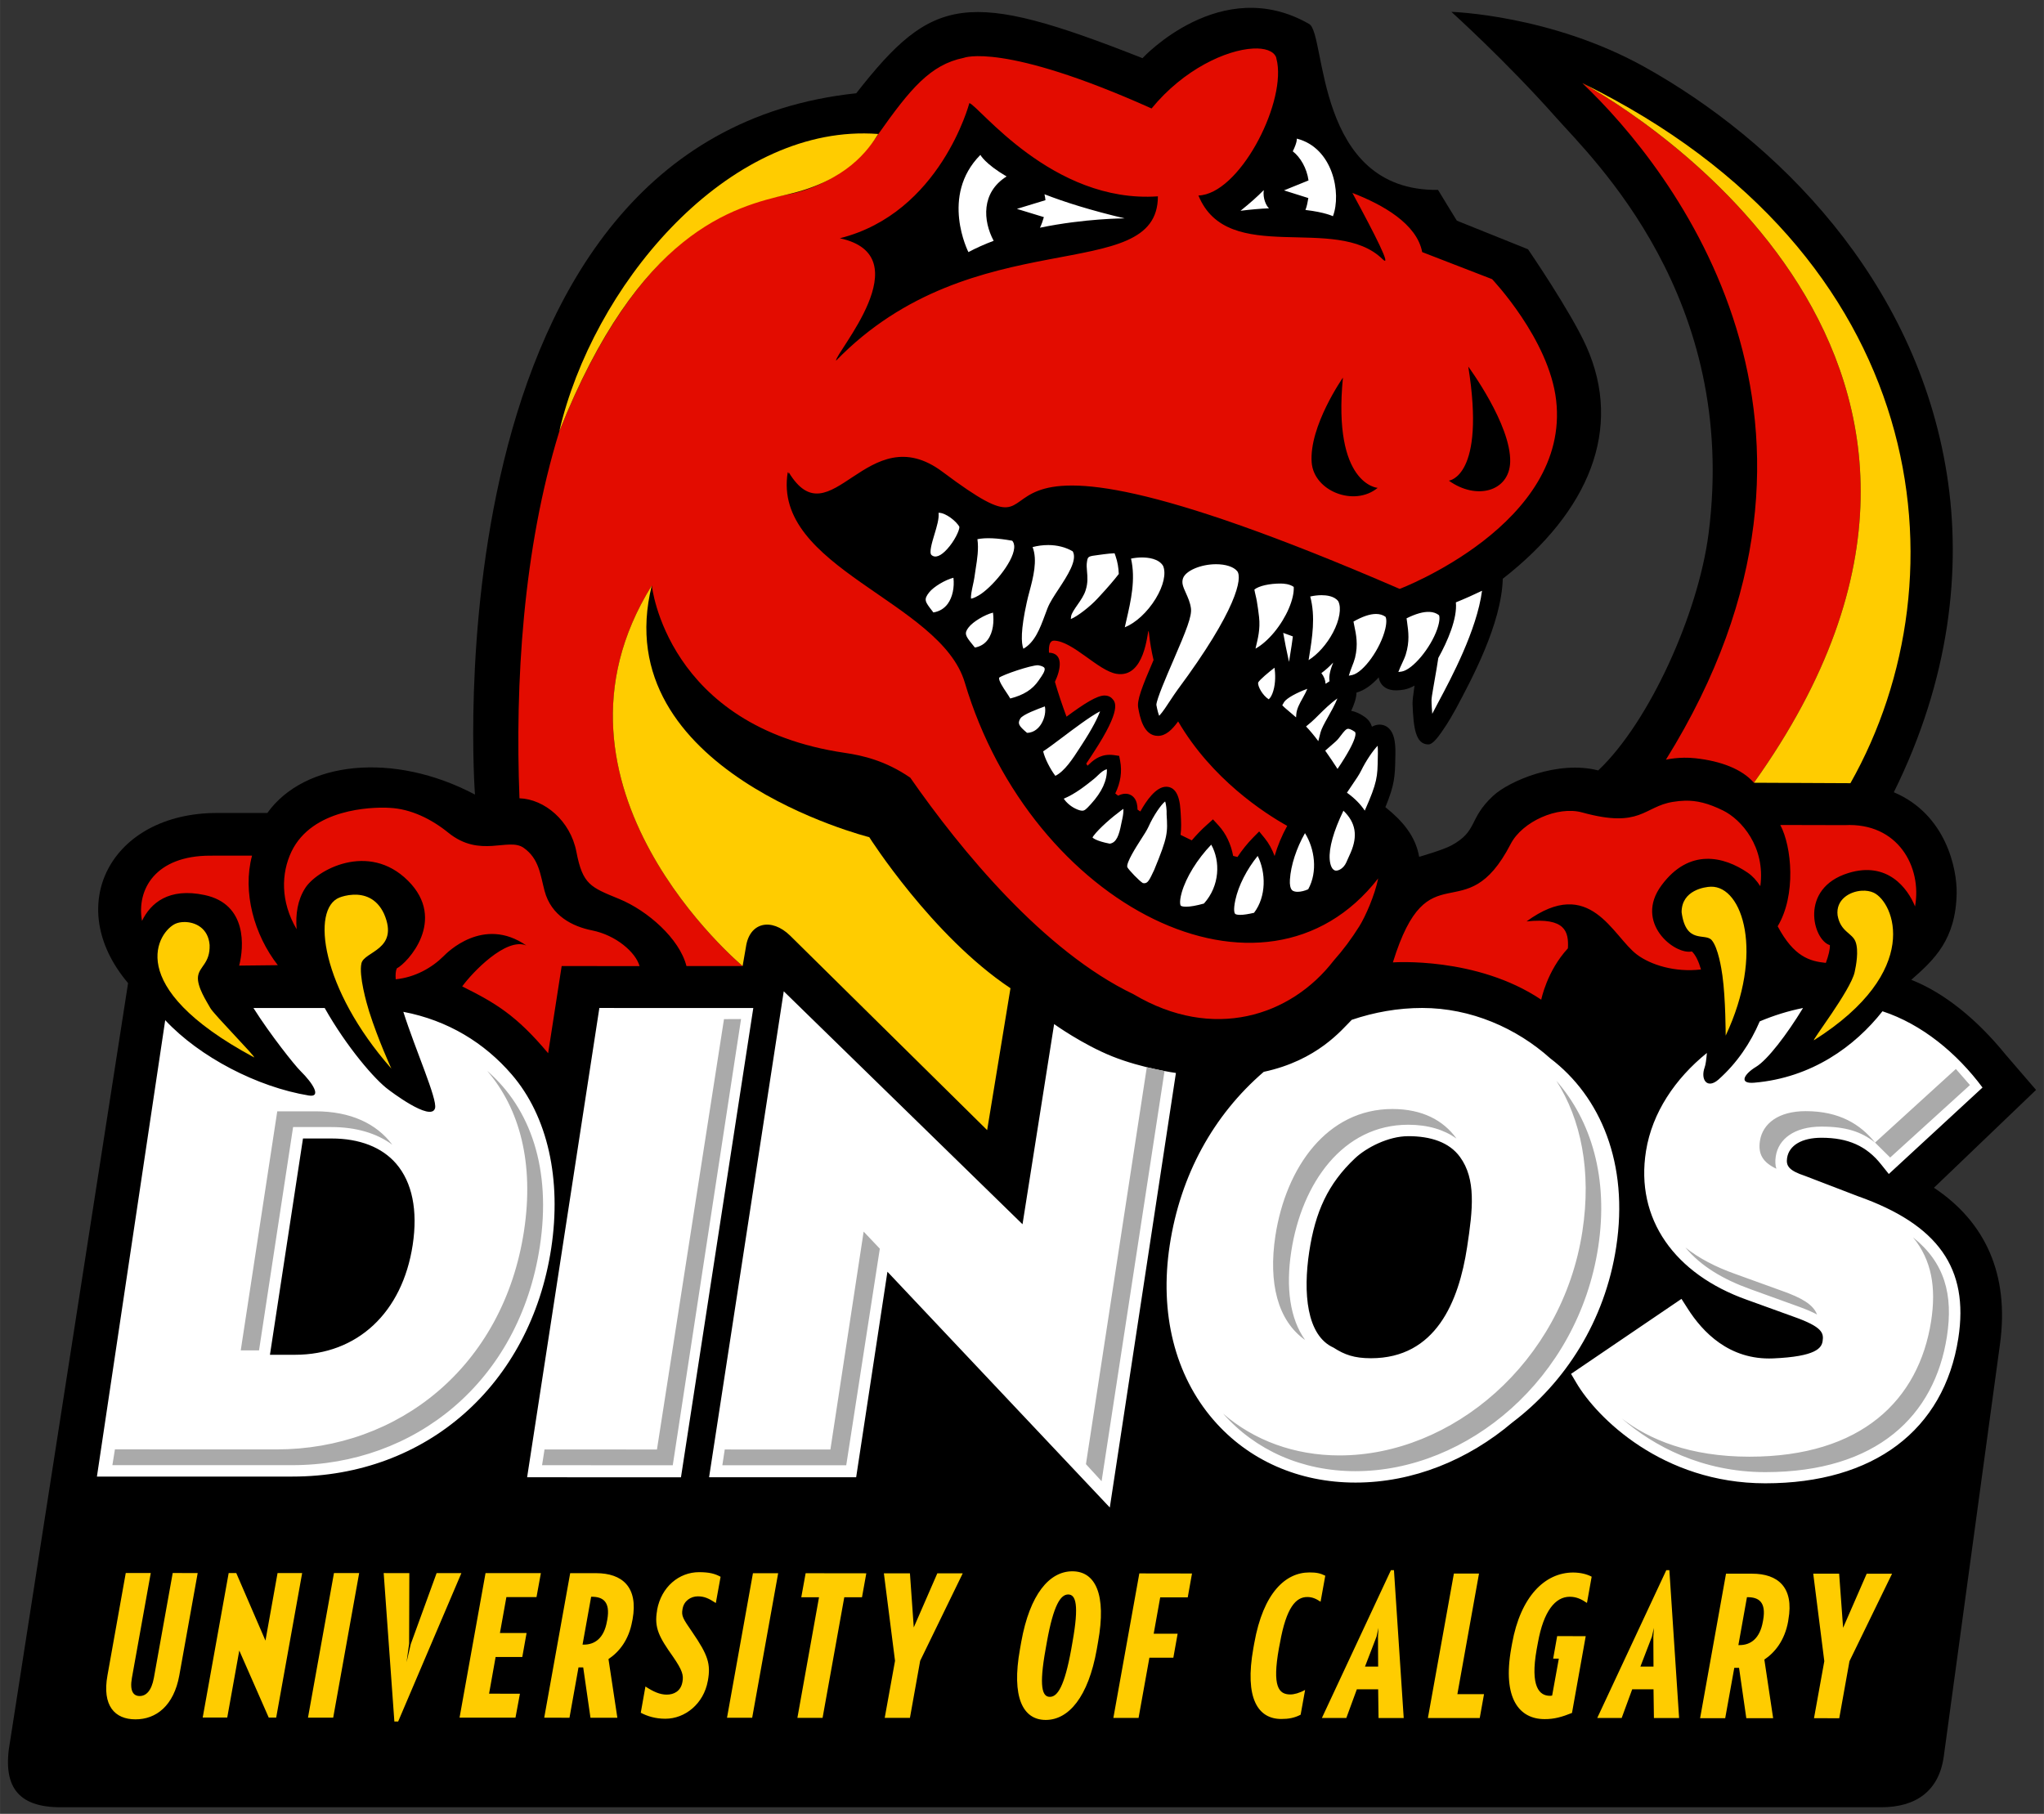
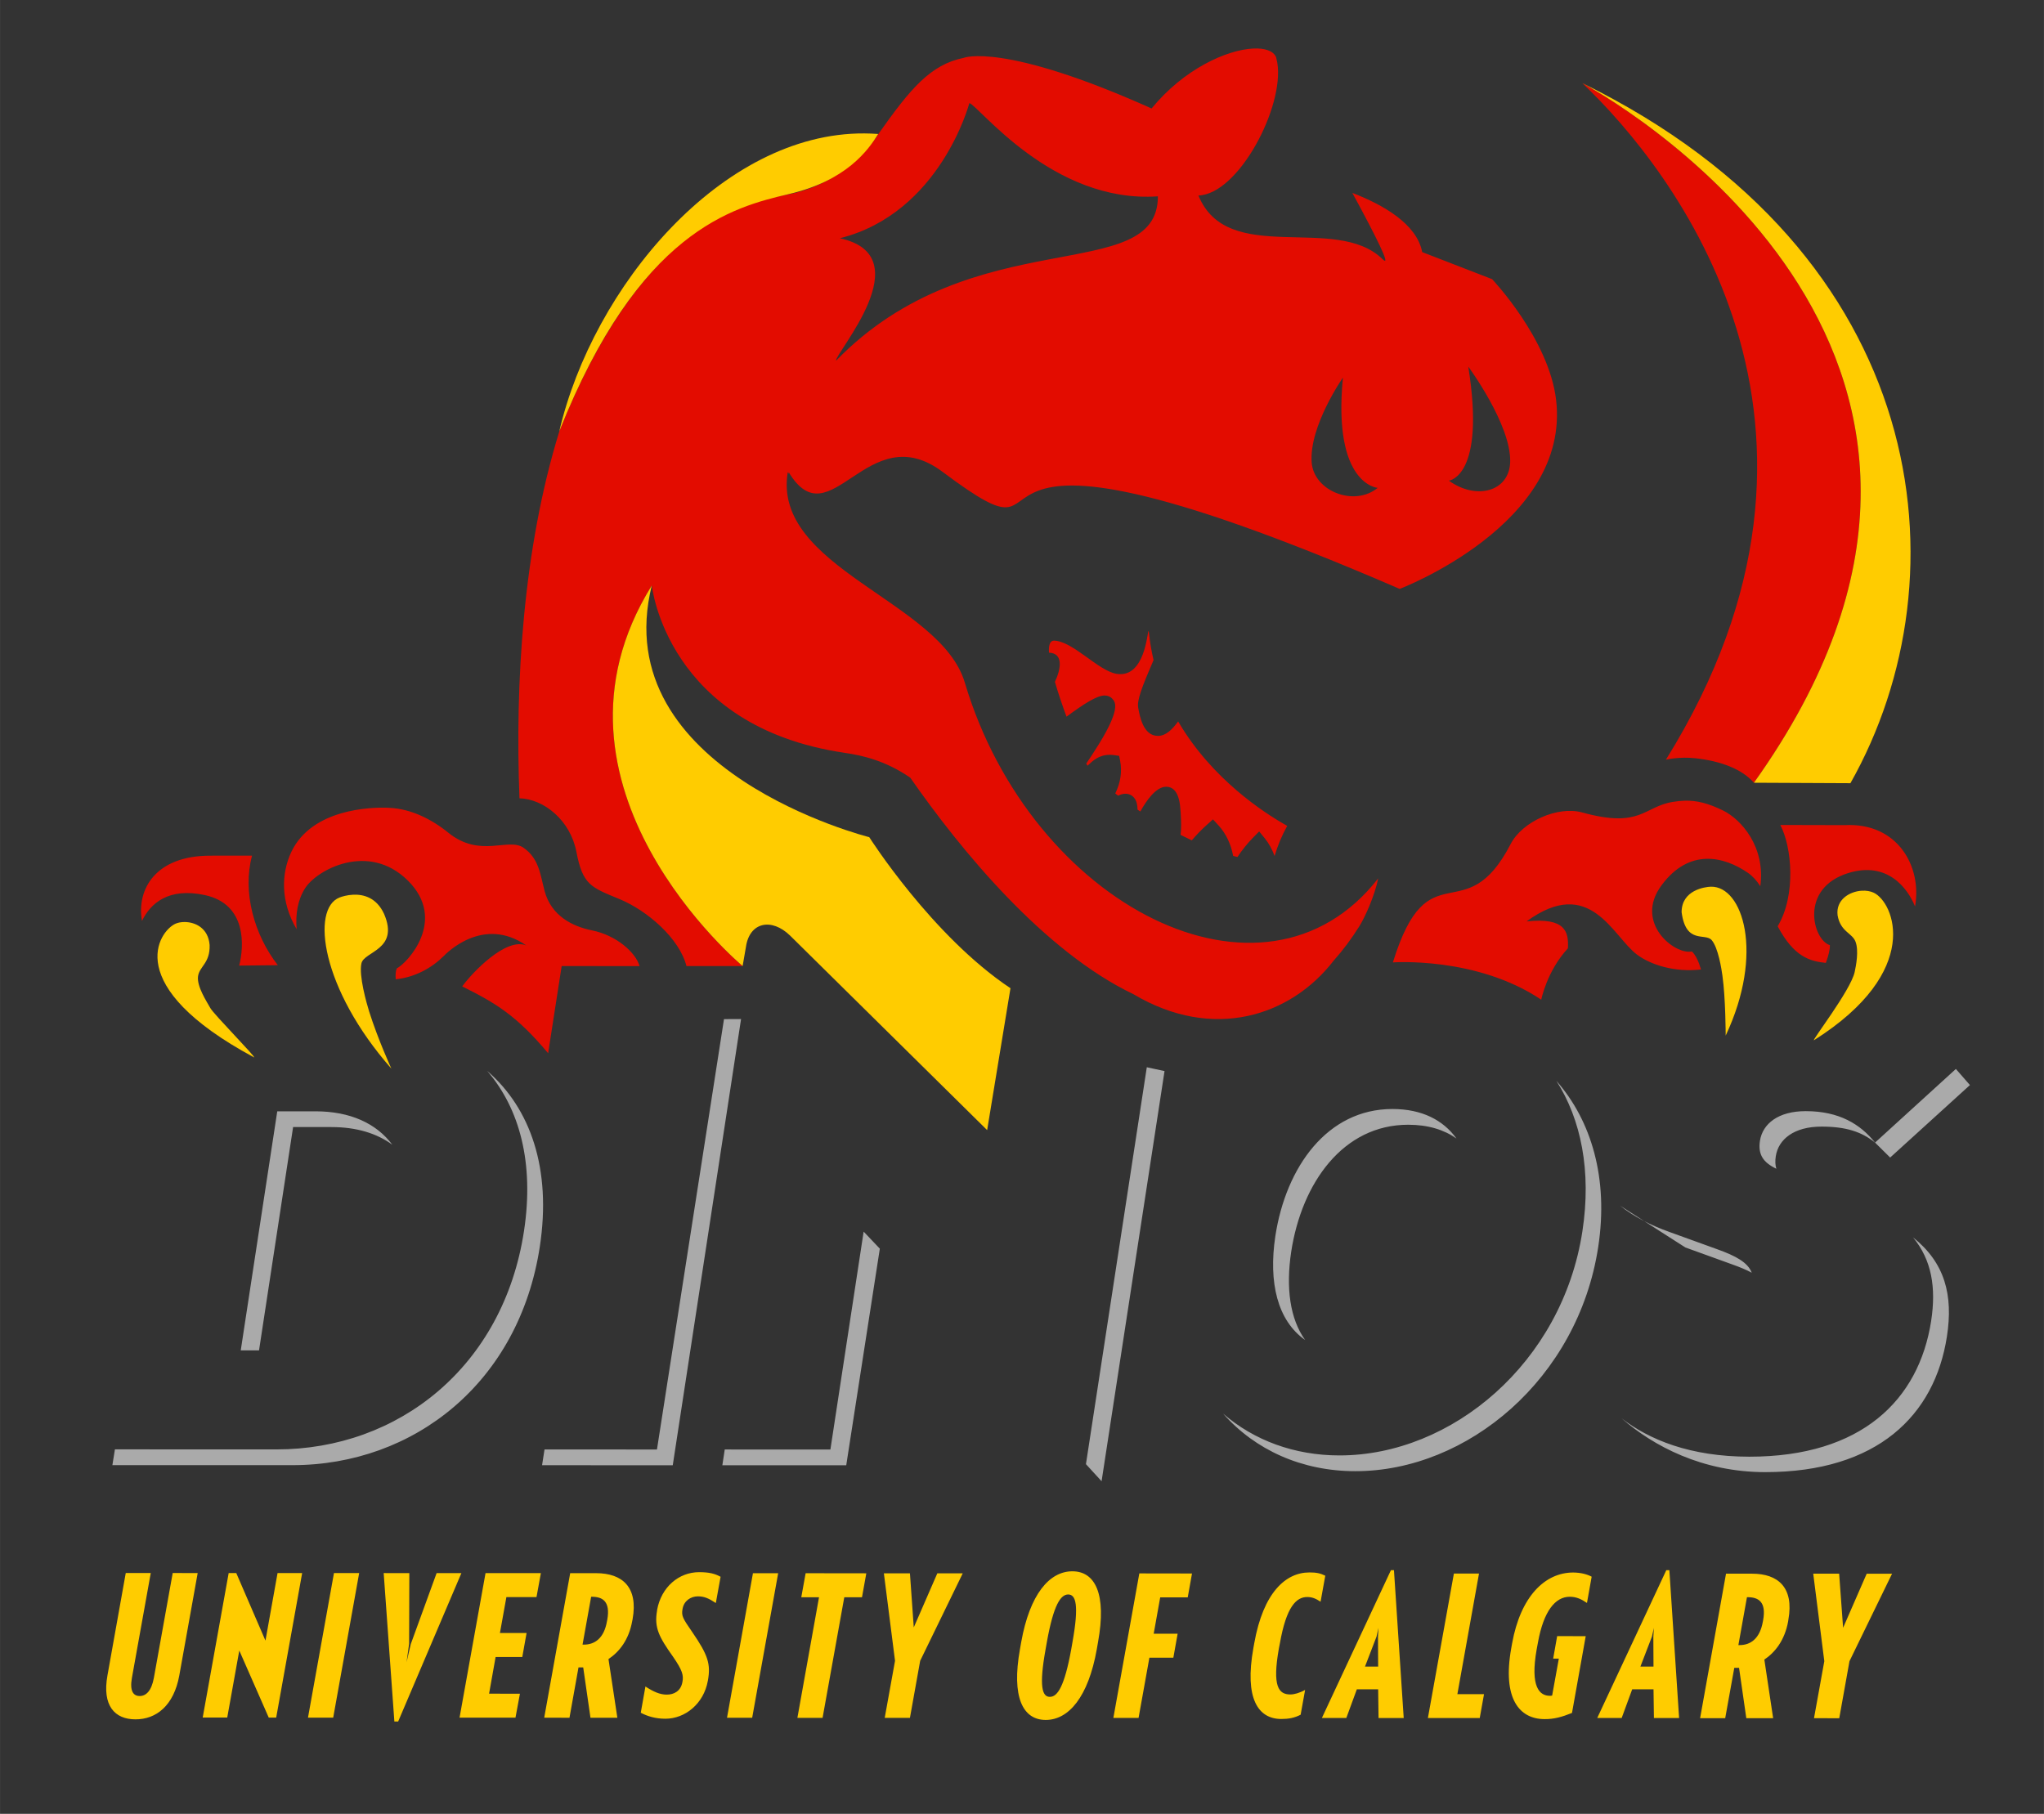
<svg xmlns="http://www.w3.org/2000/svg" height="221.88" viewBox="0 0 250 221.885" width="250">
  <rect x="0" y="0" width="250" height="221.885" fill="#333333" stroke="none" />
  <g transform="matrix(1.25 0 0 -1.25 -242.2 627.23)">
    <g transform="matrix(1.015 0 0 1.015 -4.338 -6.099)">
-       <path d="m381.61 385.86 9.84 9.431-2.946 3.419c-2.666 3.282-5.812 5.902-9.057 7.187l-0.026 0.01c2.235 1.957 4.295 3.886 4.375 8.35 0.041 2.352-1.025 7.608-6.057 9.734 5.391 10.903 6.557 21.494 5.117 30.648-2.977 18.896-16.507 32.23-29.109 39.262-9.056 5.055-18.662 5.333-18.662 5.333s5.245-4.718 10.112-10.207c3.511-3.961 17.62-17.358 14.681-40.113-0.991-7.677-5.692-18.149-10.638-22.819-3.893 1.007-8.602-1.024-10.136-2.455-2.409-2.243-1.425-3.367-4.019-4.777-0.788-0.432-3.105-1.097-3.105-1.097-0.352 2.027-1.638 3.494-3.257 4.787 0.881 2.134 0.928 2.946 0.958 4.749l0.008 0.391c0.021 1.238-0.165 1.986-0.598 2.429-0.249 0.254-0.578 0.391-0.928 0.391-0.247 0-0.493-0.074-0.734-0.201-0.115 0.367-0.339 0.693-0.712 0.953-0.452 0.314-0.876 0.504-1.29 0.576 0.285 0.604 0.493 1.208 0.513 1.762 0.766 0.205 1.498 0.753 2.142 1.469 0.028-0.197 0.093-0.39 0.21-0.573 0.198-0.313 0.612-0.684 1.467-0.684 0.229 0 0.48 0.026 0.761 0.074 0.339 0.062 0.68 0.2 1.014 0.386-0.138-0.915-0.203-1.482-0.192-1.792 0.09-2.199 0.264-3.881 1.526-3.881 0.472 0 1.076 0.873 1.752 1.905 0.16 0.246 0.572 0.925 0.91 1.549 1.497 2.804 4.387 8.155 4.511 12.521 8.297 6.472 11.633 14.445 8.045 22.428-1.515 3.365-5.612 9.337-5.612 9.337l-6.86 2.759c-0.018 0.005-1.814 2.967-1.814 2.967-11.92-0.147-10.764 15.041-12.421 15.994-8.505 4.898-16.073-3.292-16.073-3.292-16.913 6.676-20.207 6.062-27.594-3.385-41.574-4.407-36.756-67.616-36.756-67.616-7.875 4.161-16.443 3.213-20.016-1.775h-4.846c-10.207 0-14.936-8.903-8.579-16.405l-11.37-73.069c-0.809-4.359 0.711-6.393 4.875-6.393h175.5c3.308 0 5.573 1.528 6.036 4.914l5.419 39.756c0.914 6.727-1.423 11.772-6.368 15.062" />
-       <path d="m158.03 18.461s0.079 0.395-0.484 1.529c0.921 0.708 1.696 2.044 1.897 3.51l-2.957 1.199 2.934 0.924c-0.082 0.475-0.155 0.94-0.348 1.435 2.366 0.276 3.312 0.754 3.312 0.754 1.054-2.788-0.01-8.25-4.354-9.352zm-38.129 1.961c-4.902 4.937-1.443 11.715-1.443 11.715 0.968-0.516 1.991-0.968 3.043-1.361-1.29-2.407-1.528-5.817 1.559-7.758-2.62-1.531-3.158-2.596-3.158-2.596zm34.15 4.242c-0.809 0.819-1.624 1.542-2.805 2.494 1.163-0.151 2.453-0.26 3.436-0.299-0.319-0.27-0.774-1.186-0.631-2.195zm-26.426 0.502c0.057 0.229 0.091 0.465 0.117 0.713l-3.439 1.049 3.248 0.992c-0.115 0.411-0.262 0.835-0.467 1.277 5.424-1.124 10.201-1.125 10.201-1.125-4.1-0.97-7.245-1.965-9.66-2.906zm-12.764 38.389c0.082 0.694-0.205 1.642-0.506 2.639-0.276 0.917-0.655 2.173-0.346 2.449 0.459 0.409 1.13 0.12 1.881-0.703 0.878-0.958 1.48-2.225 1.484-2.678-0.323-0.661-1.674-1.738-2.514-1.707zm6.469 3.076c-0.696-0.031-1.289 0.005-1.787 0.107 0.168 1.185-0.023 2.399-0.211 3.578-0.055 0.352-0.109 0.699-0.154 1.043-0.039 0.28-0.114 0.598-0.184 0.932-0.1 0.467-0.284 1.312-0.215 1.611 0.115-0.01 0.379-0.075 0.924-0.391 1.498-0.874 4.116-3.9 4.271-5.703 0.037-0.469-0.095-0.727-0.238-0.885-0.911-0.165-1.71-0.262-2.406-0.293zm6.715 0.814c-0.618 0-1.248 0.084-1.852 0.244 0.62 1.603 0.068 3.677-0.389 5.396-0.123 0.456-0.235 0.889-0.316 1.275-0.737 3.343-0.676 4.886-0.406 5.582 1.384-0.78 2.011-2.481 2.576-3.998 0.108-0.309 0.223-0.612 0.336-0.895 0.272-0.694 0.799-1.491 1.357-2.336 1.017-1.554 2.278-3.472 1.676-4.512-0.843-0.497-1.873-0.758-2.982-0.758zm8.025 0.988c-0.413 0.022-0.824 0.052-1.25 0.113-0.215 0.031-0.409 0.058-0.596 0.08-1.365 0.176-1.366 0.175-1.478 0.822-0.066 0.389-0.033 0.752 0.004 1.172 0.059 0.643 0.123 1.373-0.164 2.266-0.188 0.616-0.595 1.202-0.99 1.77-0.34 0.487-0.717 1.034-0.762 1.369-0.022 0.137-0.031 0.248-0.037 0.336 0.778-0.299 2.354-1.53 3.191-2.445l0.256-0.275c1.034-1.111 1.787-1.999 2.334-2.711-0.027-0.739-0.143-1.462-0.389-2.16l-0.119-0.336zm3.305 0.506c-0.438 0-0.894 0.049-1.322 0.139 0.577 2.497-0.017 5.082-0.549 7.389-0.072 0.307-0.138 0.6-0.203 0.893 1.308-0.53 2.725-1.817 3.728-3.461 0.94-1.543 1.278-3.053 0.885-3.951-0.53-0.874-1.817-1.008-2.539-1.008zm8.92 0.816c-1.826 0-3.649 0.776-3.975 1.691-0.188 0.557-0.01 0.997 0.348 1.785 0.233 0.522 0.507 1.116 0.604 1.82 0.133 0.954-0.522 2.601-2.17 6.412-0.788 1.82-1.965 4.557-1.996 5.238 0.121 0.673 0.246 1.083 0.342 1.322 0.407-0.426 0.975-1.294 1.342-1.863 0.297-0.448 0.602-0.909 0.896-1.309 7.097-9.559 7.832-13.471 7.152-14.275-0.434-0.514-1.382-0.822-2.543-0.822zm-31.643 1.631c-0.983 0.246-2.397 1.086-2.932 1.772-0.675 0.864-0.497 1.101 0.381 2.232l0.135 0.178c0.727-0.119 1.311-0.472 1.734-1.049 0.569-0.778 0.819-1.976 0.682-3.133zm39.424 0.697c-1.306 0-2.589 0.268-3.158 0.723 0.057 0.373 0.232 0.998 0.293 1.379 0.113 0.667 0.19 1.24 0.271 1.924 0.164 1.494-0.154 2.629-0.381 3.609-0.013 0.072-0.035 0.139-0.045 0.211 0.731-0.405 1.519-1.09 2.264-1.988 1.48-1.801 2.417-4.018 2.342-5.451-0.483-0.35-1.179-0.406-1.586-0.406zm24.273 0.871c-0.929 0.45-2.066 0.96-3.15 1.398 0.19 1.947-1.012 4.72-2.117 6.699-0.064 0.424-0.139 0.869-0.213 1.336-0.272 1.662-0.605 3.325-0.605 3.734-0.006 0.53 0.063 1.312 0.088 1.662 0.19-0.379 0.452-0.861 0.768-1.463 1.498-2.8 4.608-8.627 5.231-13.367zm-19.338 0.533c-0.438 0-0.915 0.056-1.363 0.16 0.655 2.434 0.238 4.987-0.135 7.277-0.022 0.127-0.042 0.258-0.062 0.387 1.085-0.675 2.19-1.897 2.949-3.338 0.786-1.496 1.034-2.962 0.627-3.752-0.461-0.639-1.449-0.734-2.016-0.734zm13.02 2.013c-0.744-0.037-1.675 0.228-2.775 0.775 0.025 0.158 0.044 0.311 0.066 0.463 0.158 1.142 0.325 2.322-0.164 3.902-0.108 0.342-0.277 0.707-0.455 1.09-0.123 0.268-0.325 0.694-0.436 1.016 0.123-0.01 0.257-0.028 0.404-0.055 1.314-0.229 3.473-2.811 4.277-5.113 0.381-1.089 0.27-1.594 0.213-1.682-0.306-0.244-0.685-0.374-1.131-0.396zm-52.613 0.088c-0.983 0.248-2.402 1.086-2.93 1.772-0.575 0.737-0.385 1.032 0.434 2.043 0.1 0.125 0.206 0.255 0.316 0.395 0.657-0.119 1.18-0.437 1.557-0.951 0.661-0.905 0.762-2.214 0.623-3.258zm46.15 0.162c-0.742 0-1.649 0.314-2.707 0.918 0.027 0.149 0.055 0.296 0.086 0.439 0.239 1.136 0.49 2.311 0.104 3.918-0.09 0.35-0.231 0.72-0.387 1.111-0.104 0.278-0.277 0.723-0.365 1.051 0.106-0.014 0.238-0.039 0.412-0.078 1.367-0.319 3.413-3.176 3.982-5.559 0.229-0.972 0.08-1.385 0.029-1.459-0.323-0.23-0.709-0.342-1.154-0.342zm-11.176 2.279c0.17 0.98 0.408 2.19 0.701 3.496 0.047-0.313 0.101-0.63 0.152-0.957 0.111-0.7 0.227-1.409 0.312-2.111-0.366-0.127-0.753-0.266-1.166-0.428zm6.023 3.576c-0.436 0.467-0.912 0.903-1.424 1.273 0.328 0.413 0.481 0.849 0.508 1.289 0.151-0.108 0.311-0.21 0.475-0.309-0.115-0.714 0.153-1.509 0.441-2.254zm-35.576 0.324c-0.874 0-4.207 1.131-4.682 1.502-0.08 0.344 0.505 1.22 0.863 1.75 0.184 0.278 0.354 0.529 0.48 0.756 1.611-0.411 2.671-1.082 3.408-2.15l0.127-0.188c0.254-0.354 0.727-1.018 0.596-1.318-0.064-0.158-0.355-0.284-0.789-0.352h-0.004zm28.5 0.299c-0.686 0.54-1.766 1.418-1.971 1.793-0.051 0.471 0.532 1.533 1.279 2.014 0.221-0.188 0.414-0.543 0.551-1.016 0.289-0.964 0.261-2.06 0.141-2.791zm3.961 2.543c-1.302 0.473-2.484 1.127-2.791 1.584-0.127 0.199-0.192 0.321-0.23 0.395 0.164 0.188 0.552 0.522 0.943 0.846 0.213 0.182 0.455 0.386 0.721 0.617l0.025-0.367c0.053-0.675 0.405-1.307 0.783-1.978 0.26-0.463 0.444-0.821 0.549-1.096zm3.625 1.158c-0.813 0.557-1.655 1.401-2.244 1.98-0.342 0.342-0.635 0.634-0.891 0.855l-0.646 0.543c0.44 0.45 0.959 1.076 1.478 1.77l0.26-1.027c0.135-0.501 0.478-1.119 0.916-1.898 0.291-0.514 0.836-1.48 1.127-2.223zm-35.256 0.959-0.023 0.01c-0.794 0.291-2.651 0.97-2.936 1.457-0.338 0.594-0.225 0.845 0.811 1.721 0.913-0.009 1.454-0.66 1.701-1.051 0.461-0.733 0.574-1.594 0.447-2.137zm6.652 0.594c-1.126 0.567-3.269 2.185-4.521 3.129-1.056 0.794-1.802 1.355-2.334 1.695 0.203 0.878 0.859 2.149 1.469 2.953 1.116-0.544 2.118-2.095 2.875-3.266 0.106-0.172 0.22-0.342 0.326-0.504 1.275-1.951 1.93-3.283 2.186-4.008zm29.887 2.106c-0.235 0-0.496 0.323-0.844 0.779-0.205 0.274-0.419 0.558-0.686 0.787l-1.223 1.07c0.538 0.761 1.057 1.532 1.484 2.201 2.639-3.916 2.154-4.428 2.086-4.471-0.469-0.33-0.724-0.367-0.818-0.367zm3.564 2.047c-0.565 0.585-1.388 1.771-1.998 3.018-0.233 0.475-0.642 1.072-1.115 1.764-0.154 0.227-0.363 0.535-0.586 0.873 0.925 0.667 1.639 1.388 2.147 2.162 1.525-3.433 1.536-4.094 1.57-6.385l0.01-0.496c0.006-0.407-0.009-0.712-0.027-0.936zm-32.627 2.83c-0.393 0.096-0.696 0.365-1.105 0.754-0.166 0.16-0.332 0.316-0.496 0.447-0.87 0.698-2.214 1.783-3.602 2.344 0.278 0.407 0.788 0.912 1.459 1.223 0.323 0.151 0.583 0.227 0.779 0.227 0.285 0 0.481-0.19 0.979-0.734l0.068-0.074c1.32-1.453 1.955-2.828 1.918-4.186zm7 3.897c-0.444 0.348-1.358 1.625-1.986 3.031-0.19 0.416-0.532 0.952-0.932 1.568-0.489 0.766-1.797 2.787-1.617 3.309 0.178 0.342 1.443 1.662 1.871 1.914 0.473 0.092 0.686-0.124 1.188-1.221 0.055-0.117 0.115-0.235 0.17-0.352 1.668-4.037 1.637-4.495 1.504-6.703v-0.409c-0.035-0.622-0.117-0.963-0.172-1.139zm-5.01 0.877c-0.066 0.041-0.148 0.096-0.248 0.17-1.14 0.843-2.674 2.171-3.361 3.092-0.092 0.121-0.105 0.183-0.109 0.197 0.018 0 0.314 0.394 2.074 0.736 0.8-0.117 1.122-0.994 1.397-2.445 0.045-0.203 0.078-0.384 0.115-0.535 0.113-0.495 0.149-0.934 0.133-1.215zm26.514 0.221c-1.191 2.469-1.757 4.483-1.654 5.873 0.051 0.651 0.282 1.35 0.779 1.35 0.342 0 0.912-0.303 1.217-0.982l0.531-1.186c0.878-2.031 0.611-3.628-0.873-5.055zm-4.633 2.705c-1.019 1.791-1.706 3.863-1.816 5.613-0.041 0.583 0.052 1.035 0.246 1.244 0.164 0.176 0.463 0.213 0.684 0.213 0.387 0 0.846-0.112 1.275-0.305 1.173-2.131 0.78-4.889-0.389-6.766zm-11.297 1.387c-1.672 1.742-3.028 3.918-3.559 5.783-0.344 1.24-0.125 1.55-0.119 1.562 0.039 0.049 0.221 0.135 0.645 0.135 0.516 0 1.245-0.129 2.154-0.383 1.928-2.145 1.99-5.112 0.879-7.098zm5.598 1.361c-1.304 1.599-2.323 3.583-2.691 5.311-0.278 1.286-0.082 1.603-0.037 1.656 0.051 0.061 0.237 0.135 0.607 0.135 0.411 0 0.961-0.082 1.682-0.25 1.504-1.979 1.434-4.876 0.439-6.852zm-57.111 16.314-8.998 58.566 17.723 0.004 3.769-24.773 26.797 28.416 7.967-52.371s-4.063-0.551-7.674-2-7.002-3.891-7.002-3.891l-3.809 24.125-28.773-28.076zm76.936 2.008c-2.915 0-5.764 0.509-8.492 1.43-1.198 1.193-4.133 4.882-10.605 6.269-6.077 5.236-10.041 12.441-11.326 20.883-1.257 8.202 0.613 15.679 5.26 21.057 4.211 4.88 10.292 7.562 17.123 7.562h0.004c6.927 0 13.564-2.724 18.906-7.252 6.348-4.796 11.159-12.226 12.51-21.148 1.531-10.01-1.86-18.107-7.949-22.729-4.051-3.635-9.547-6.072-15.43-6.072zm-99.156 0.002-8.705 56.559 18.539 0.004 8.715-56.557-18.549-0.006zm-41.686 0.002c2.031 3.21 4.947 6.883 5.678 7.6 1.527 1.507 2.547 3.193 1.002 2.949-6.19-1.015-13.159-4.63-17.311-9.082l-8.229 55.006h23.555c16.144 0 28.676-11.055 31.188-27.506 1.257-8.272-0.391-15.894-4.769-20.967-3.255-3.775-7.649-6.507-13.051-7.539 1.468 4.616 4.115 10.518 3.822 11.615-0.471 1.724-5.582-2.213-5.582-2.213-1.652-1.185-5.093-5.211-7.717-9.863h-8.586zm186.73 0c-1.781 0.356-3.53 0.901-5.215 1.613-1.099 2.577-2.731 5.022-4.982 7.021-1.343 1.171-2.187 0.006-1.652-1.486 0.108-0.287 0.2-0.908 0.266-1.73-3.816 3.089-6.593 7.182-7.336 11.814-1.316 8.214 3.468 14.839 12.141 17.93l5.689 2.057c3.447 1.224 3.599 1.957 3.451 2.938-0.127 0.813-0.772 1.851-5.959 2.074-5.312 0.223-8.519-3.216-10.279-5.971l-0.768-1.203-13.307 9.039 0.631 1.068c2.45 4.19 10.371 12.117 22.77 12.121h0.012c13.045 0 21.53-6.374 23.254-17.48 1.308-8.417-2.425-13.703-12.111-17.125l-6.359-2.443c-2.002-0.657-2.303-1.245-2.162-2.17 0.242-1.519 1.784-2.428 4.143-2.428 3.201 0 5.423 0.99 7.182 3.205l0.932 1.164 11.291-10.422c-3.101-4.165-7.322-7.642-12.055-9.191-3.33 4.229-8.524 8.018-15.457 8.609-1.904 0.16-1.229-1.042 0.229-1.918 1.365-0.823 3.714-3.891 5.654-7.086zm-47.57 15.447c2.708 0 4.935 0.728 6.227 2.494 1.955 2.671 1.569 6.285 0.865 10.885-1.003 6.583-3.779 13.385-11.586 13.385-2.022 0-3.188-0.426-4.504-1.275-3.269-1.468-3.683-6.631-2.932-11.58 0.731-4.788 2.246-8.171 5.529-11.256 1.333-1.251 3.977-2.652 6.4-2.652zm-133.19 0.279h3.434c3.384 0 6.078 1.05 7.793 3.033 1.938 2.252 2.627 5.635 1.994 9.797-1.242 8.165-6.678 13.238-14.182 13.238h-3.019l3.981-26.068z" transform="matrix(.8 0 0 -.8 193.76 501.78)" fill="#fff" />
-       <path d="m91.062 124.57-2.057 0.01-8.078 51.869-13.549-0.006-0.297 1.902 15.75 0.002 8.23-53.777zm48.893 5.811-7.334 47.834 1.885 2.059 7.586-49.434-2.137-0.459zm97.496 0.205-9.738 8.873c-1.762-2.204-4.309-3.789-8.359-3.789-3.306 0-5.188 1.519-5.512 3.572-0.254 1.652 0.39 2.614 1.977 3.371-0.133-0.43-0.161-0.926-0.068-1.51 0.315-2.051 2.206-3.57 5.508-3.57 2.966 0 4.844 0.63 6.455 1.928l1.82 1.801 9.613-8.736-1.695-1.94zm-176.98 0.238c3.914 4.54 5.676 11.12 4.434 19.285-2.489 16.345-15.117 26.334-29.826 26.33l-19.471-0.006-0.305 1.9 21.678 0.004c14.705 0 27.337-9.989 29.828-26.334 1.433-9.383-1.124-16.672-6.338-21.18zm128.84 1.195c2.974 4.649 4.244 10.881 3.137 18.115-2.42 15.878-15.762 27.031-29.268 27.029-5.447 0-10.32-1.821-14.031-5.039 3.867 4.387 9.492 6.938 15.941 6.938 13.5 0.004 26.844-11.145 29.262-27.025 1.265-8.272-0.837-15.238-5.041-20.018zm-19.76 3.393c-7.854 0-12.828 7.001-14.102 15.289-0.858 5.662 0.272 10.224 3.582 12.549-1.814-2.538-2.339-6.268-1.672-10.654 1.273-8.288 6.252-15.287 14.094-15.287 2.391 0 4.32 0.6 5.82 1.662-1.605-2.227-4.159-3.557-7.723-3.559zm-134.38 0.279-4.4 28.814h2.203l4.106-26.916h4.619c3.003 0 5.473 0.753 7.34 2.131-1.922-2.571-5.068-4.027-9.254-4.029h-4.613zm70.662 14.5-4.006 26.26-12.732-0.004-0.289 1.9h14.93l4.047-26.102-1.949-2.055zm126.46 0.695c2.25 2.737 2.798 6.051 2.176 10.092-1.48 9.504-8.391 16.34-21.898 16.338-7.156-0.002-12.098-2.058-15.414-4.635 3.842 3.357 9.737 6.492 17.316 6.496 13.508 0 20.427-6.838 21.898-16.336 0.778-5.003-0.242-8.899-4.078-11.955zm-27.436 1.215c1.853 2.252 4.588 3.866 7.867 5.037l5.684 2.055c0.911 0.325 1.682 0.646 2.312 0.988-0.465-1.226-1.883-2.021-4.221-2.852l-5.678-2.053c-2.299-0.819-4.317-1.857-5.965-3.176z" transform="matrix(.8 0 0 -.8 193.76 501.78)" fill="#aaa" />
+       <path d="m91.062 124.57-2.057 0.01-8.078 51.869-13.549-0.006-0.297 1.902 15.75 0.002 8.23-53.777zm48.893 5.811-7.334 47.834 1.885 2.059 7.586-49.434-2.137-0.459zm97.496 0.205-9.738 8.873c-1.762-2.204-4.309-3.789-8.359-3.789-3.306 0-5.188 1.519-5.512 3.572-0.254 1.652 0.39 2.614 1.977 3.371-0.133-0.43-0.161-0.926-0.068-1.51 0.315-2.051 2.206-3.57 5.508-3.57 2.966 0 4.844 0.63 6.455 1.928l1.82 1.801 9.613-8.736-1.695-1.94zm-176.98 0.238c3.914 4.54 5.676 11.12 4.434 19.285-2.489 16.345-15.117 26.334-29.826 26.33l-19.471-0.006-0.305 1.9 21.678 0.004c14.705 0 27.337-9.989 29.828-26.334 1.433-9.383-1.124-16.672-6.338-21.18zm128.84 1.195c2.974 4.649 4.244 10.881 3.137 18.115-2.42 15.878-15.762 27.031-29.268 27.029-5.447 0-10.32-1.821-14.031-5.039 3.867 4.387 9.492 6.938 15.941 6.938 13.5 0.004 26.844-11.145 29.262-27.025 1.265-8.272-0.837-15.238-5.041-20.018zm-19.76 3.393c-7.854 0-12.828 7.001-14.102 15.289-0.858 5.662 0.272 10.224 3.582 12.549-1.814-2.538-2.339-6.268-1.672-10.654 1.273-8.288 6.252-15.287 14.094-15.287 2.391 0 4.32 0.6 5.82 1.662-1.605-2.227-4.159-3.557-7.723-3.559zm-134.38 0.279-4.4 28.814h2.203l4.106-26.916h4.619c3.003 0 5.473 0.753 7.34 2.131-1.922-2.571-5.068-4.027-9.254-4.029h-4.613zm70.662 14.5-4.006 26.26-12.732-0.004-0.289 1.9h14.93l4.047-26.102-1.949-2.055zm126.46 0.695c2.25 2.737 2.798 6.051 2.176 10.092-1.48 9.504-8.391 16.34-21.898 16.338-7.156-0.002-12.098-2.058-15.414-4.635 3.842 3.357 9.737 6.492 17.316 6.496 13.508 0 20.427-6.838 21.898-16.336 0.778-5.003-0.242-8.899-4.078-11.955zm-27.436 1.215l5.684 2.055c0.911 0.325 1.682 0.646 2.312 0.988-0.465-1.226-1.883-2.021-4.221-2.852l-5.678-2.053c-2.299-0.819-4.317-1.857-5.965-3.176z" transform="matrix(.8 0 0 -.8 193.76 501.78)" fill="#aaa" />
      <path d="m152.73 7.606c-3.17 0.172-8.3 2.458-12.2 7.221-17.93-8.044-22.64-6.101-22.64-6.101-4.026 0.819-6.446 3.744-10.303 9.207-0.068 0.104-3.588 5.922-10.996 7.277-6.534 1.073-17.991 4.805-27.43 28.533-4.391 14.22-5.343 30.412-4.801 44.221 3.005 0.1 6.137 2.691 6.861 6.459 0.755 3.946 1.707 4.257 5.156 5.674 3.418 1.404 7.27 4.784 8.104 8.086h6.773s-26.005-21.644-10.945-45.863c0 0 1.76 17.022 23.268 20.17 2.133 0.313 4.893 0.939 7.875 2.99 6.082 8.738 16.075 20.92 26.918 26.109 9.576 5.682 18.917 2.647 24.094-4.047 0.006-0.004 0.006-0.006 0.01-0.014 1.126-1.261 2.16-2.651 3.092-4.139 0.727-1.163 1.864-3.737 2.272-5.769-13.72 17.63-41.81 3.31-49.82-23.62-2.92-9.813-23.247-13.795-21.329-25.346 0.051 0.078 0.101 0.151 0.152 0.229-0.018-0.078-0.037-0.151-0.047-0.229 5.035 8.351 9.47-6.848 18.566-0.021 18.234 13.663-5.934-12.304 55.068 14.096 0 0 20.577-7.812 18.854-22.746-0.856-7.377-7.719-14.586-7.719-14.586l-8.422-3.26c-0.645-3.41-4.752-5.724-8.414-7.133 2.769 5.099 4.81 9.133 3.637 7.984-5.623-5.523-18.655 0.96-22.186-7.672 4.847-0.16 10.378-10.711 9.504-15.998l-0.146-0.672c-0.32-0.761-1.36-1.12-2.8-1.042zm39.701 4.162c10.922 10.386 35.194 41.142 10.08 81.545 0 0 1.611-0.393 3.578-0.172 3.021 0.336 5.574 1.287 7.027 2.951 36.23-50.756-14.97-81.227-20.69-84.324zm-73.861 2.414c1.075 0.217 9.991 12.129 22.721 11.234 0 10.925-22.23 2.772-38.781 19.803-0.162-0.884 10.348-12.629 0.453-14.75 12.13-3.038 15.607-16.287 15.607-16.287zm60.123 31.752s5.174 7.003 5.051 11.496c-0.106 3.56-4.068 4.643-7.391 2.252 0 0 4.465-0.443 2.34-13.748zm-15.104 1.33c-1.257 12.931 4.186 13.289 4.186 13.289-2.806 2.313-7.693 0.407-7.953-3.068-0.323-4.374 3.768-10.221 3.768-10.221zm-23.43 30.539c-0.152 0.109-0.423 5.724-3.852 5.16-2.2-0.36-5.242-3.92-7.51-4-0.508-0.021-0.682 0.536-0.631 1.449 1.789 0.072 1.427 2.015 0.717 3.518 0.385 1.333 0.875 2.793 1.397 4.197 2.135-1.572 3.658-2.551 4.6-2.551 0.375 0 0.705 0.143 0.922 0.398 0.368 0.395 1.152 1.248-2.248 6.449-0.106 0.158-0.214 0.324-0.32 0.494-0.184 0.28-0.374 0.57-0.574 0.865 0.049 0.086 0.093 0.168 0.148 0.256 0.022-0.016 0.036-0.034 0.057-0.049 0.559-0.534 1.325-1.266 2.625-1.266 0.174 0 0.359 0.015 0.543 0.041l0.592 0.088 0.115 0.594c0.25 1.31 0.057 2.626-0.586 3.936 0.115 0.088 0.227 0.178 0.344 0.268 0.311-0.158 0.604-0.234 0.887-0.234 0.42 0 0.795 0.176 1.053 0.502 0.293 0.362 0.394 0.874 0.4 1.412 0.111 0.078 0.223 0.147 0.338 0.225 0.69-1.251 1.867-2.982 3.107-2.982 1.04 0 1.622 0.953 1.73 2.83l0.027 0.402c0.059 1.042 0.087 1.77-0.018 2.566 0.448 0.229 0.905 0.451 1.353 0.662 0.559-0.655 1.155-1.277 1.787-1.842l0.768-0.688 0.695 0.764c0.874 0.958 1.476 2.239 1.734 3.639 0.174 0.047 0.35 0.092 0.521 0.133 0.557-0.843 1.195-1.636 1.881-2.336l0.734-0.744 0.664 0.811c0.497 0.61 0.9 1.344 1.197 2.152 0.358-1.234 0.877-2.476 1.518-3.633-2.743-1.535-9.081-5.63-13.143-12.59-0.741 1.017-1.492 1.744-2.438 1.744-1.771 0-2.193-2.379-2.375-3.397-0.158-0.888 0.409-2.403 1.85-5.746-0.242-1.019-0.426-2.075-0.545-3.172-0.026-0.243-0.045-0.342-0.066-0.326zm64.654 20.451c-0.473 0.01-0.953 0.061-1.461 0.143-3.531 0.565-3.843 3.234-10.936 1.273-2.935-0.811-7.211 1.089-8.613 3.803-5.531 10.701-9.907 0.412-14.195 14.27 0 0 10.084-0.74 17.877 4.494 0 0 0.685-3.467 3.215-6.189 0.108-2.008-0.295-3.74-4.986-3.244 7.684-5.611 10.359 1.791 13.311 4 1.642 1.232 4.551 2.162 7.711 1.791-0.276-0.952-0.633-1.728-1.098-2.174-2.059 0.459-7.005-3.458-3.66-7.965 3.337-4.522 7.521-3.491 10.396-1.52 0.565 0.387 1.072 0.939 1.51 1.621 0.641-4.728-2.29-8.042-4.488-9.121-1.81-0.887-3.163-1.213-4.582-1.182zm-156.49 0.844c-1.756-0.049-8.936 0.083-11.443 5.299-1.232 2.602-1.344 5.995 0.625 9.344-0.147-1.826 0.126-3.514 1.004-4.908 1.339-2.196 7.627-5.696 12.41-0.943 4.78 4.749-0.083 9.942-1.34 10.572-0.145 0.311-0.174 0.764-0.133 1.316 2.354-0.239 4.376-1.401 5.766-2.785 0.393-0.401 4.794-4.886 9.979-1.287-2.436-1.034-6.525 3.261-7.732 4.93 3.996 1.994 6.511 3.466 10.354 8.053l1.631-10.506 9.387 0.006c-0.471-1.67-2.843-3.73-5.723-4.303-2.36-0.473-4.92-1.754-5.721-4.746-0.526-1.979-0.659-3.879-2.51-5.197-1.848-1.318-5.235 1.292-9.096-1.834-2.026-1.642-4.502-2.869-7.066-2.992 0 0-0.14-0.011-0.391-0.018zm167.97 2.084c1.39 2.6 1.931 8.463-0.316 12.207 1.957 3.684 3.866 4.213 5.805 4.414 0.317-0.866 0.507-1.613 0.486-2.141-2.037-0.598-3.742-6.845 2.228-8.691 4.718-1.457 7.161 1.851 8.035 4.029 0.858-4.749-2.05-10.136-8.469-9.801l-7.769-0.018zm-184.16 3.691-5.029 0.006c-6.616-0.004-8.91 4.076-8.232 7.863 1.03-2.131 3.205-4.049 7.561-3.115 5.14 1.099 4.726 6.273 4.148 8.502l4.658-0.051c-2.841-3.639-4.291-8.804-3.106-13.205z" transform="matrix(.8 0 0 -.8 193.76 501.78)" fill="#e30c00" />
      <path d="m192.43 11.768c5.715 3.097 56.916 33.566 20.686 84.322l11.629 0.055c14.14-25.016 9.685-63.785-32.314-84.377zm-86.512 6.066c-17.207-0.103-32.728 18.553-36.762 35.906 9.59-24.129 20.865-27.019 27.689-28.602 6.933-1.611 9.561-5.318 10.742-7.236-0.558-0.043-1.115-0.065-1.67-0.068zm-25.613 54.484c-15.06 24.22 10.945 45.862 10.945 45.862l0.396-2.283c0.426-3.017 3.091-3.565 5.33-1.379l23.74 23.439 2.811-17.102c-9.461-6.301-17.018-18.205-17.018-18.205s-31.771-7.951-26.205-30.334zm127.63 36.302c-0.725 0.016-3.539 0.413-3.533 3.076 0.522 3.924 2.839 2.448 3.627 3.365 0.786 0.919 1.183 3.485 1.291 4.275 0.389 2.737 0.393 7.231 0.393 7.231 4.683-9.94 2.053-18.029-1.777-17.947zm18.207 0.482c-1.518 0.081-3.177 1.096-2.943 2.971 0.352 2.006 1.763 2.103 2.166 3.188 0.401 1.083 0.061 2.872-0.113 3.66-0.493 2.219-5.316 8.433-4.889 8.195 13.156-8.325 9.634-16.649 7.174-17.779-0.399-0.183-0.889-0.261-1.395-0.234zm-181.81 0.482c-0.743 0.031-1.365 0.225-1.656 0.338-3.459 1.345-2.234 10.988 6.246 20.623 0 0-1.591-3.456-2.676-6.879-0.311-0.989-1.261-4.343-0.932-5.803 0.315-1.466 4.593-1.626 2.732-5.959-0.908-1.975-2.477-2.373-3.715-2.32zm-20.307 3.293c-0.423-0.004-0.813 0.07-1.107 0.199-2.006 0.886-6.619 7.459 9.441 16.107 0.454 0.182-4.834-5.172-5.254-5.938-0.422-0.768-1.64-2.588-1.482-3.816 0.164-1.222 1.468-1.579 1.397-3.783-0.163-2.042-1.726-2.757-2.994-2.769zm145.35 78.113-8.322 17.818h2.945l1.268-3.457h2.568l0.047 3.463h3.033l-1.176-17.824h-0.363zm33.184 0-8.324 17.818h2.945l1.268-3.457h2.568l0.049 3.463h3.035l-1.174-17.824h-0.367zm-71.574 0.139c-2.765 0-5.128 2.764-6.16 8.512l-0.158 0.898c-1.03 5.742 0.34 8.504 3.109 8.504 2.761 0 5.127-2.762 6.15-8.504l0.156-0.896c1.042-5.75-0.33-8.514-3.098-8.514zm-44.984 0.105c-2.411 0-4.549 1.767-5.057 4.551v0.059c-0.379 2.108 0.262 3.233 1.914 5.57 1.142 1.654 1.29 2.243 1.141 3.039l-0.01 0.045c-0.197 1.069-1.006 1.494-1.887 1.494-0.819 0-1.607-0.352-2.564-0.979l-0.562 3.164c0.794 0.417 1.76 0.721 2.957 0.721 2.383 0.006 4.628-1.806 5.121-4.551l0.01-0.039c0.36-2 0.024-3.069-1.867-5.83-1.152-1.672-1.341-1.964-1.19-2.791l0.01-0.049c0.164-0.944 0.984-1.49 1.836-1.49 0.79 0 1.325 0.252 2.168 0.805l0.574-3.164c-0.682-0.375-1.376-0.555-2.594-0.555zm73.539 0.033c-2.835 0-5.546 2.405-6.637 8.533l-0.107 0.598c-1.089 6.071 0.573 8.529 3.367 8.529 0.868 0 1.567-0.119 2.33-0.514l0.539-2.988c-0.686 0.377-1.32 0.547-1.787 0.547-1.398-0.006-2.194-0.945-1.371-5.557l0.125-0.641c0.772-4.356 1.958-5.554 3.299-5.545 0.581 0 1.039 0.196 1.598 0.566l0.566-3.135c-0.604-0.301-1.079-0.395-1.922-0.395zm31.805 0.008c-3.433 0-6.35 2.906-7.367 8.535l-0.107 0.598v0.002c-1.085 6.071 0.982 8.533 4.023 8.533 1.165 0.01 2.12-0.271 3.299-0.744l1.654-9.25-3.441-0.012-0.482 2.719h0.682l-0.805 4.449c-0.162 0.029-0.175 0.029-0.271 0.029-1.244 0-2.402-1.049-1.592-5.607l0.156-0.838c0.68-3.756 2.082-5.492 3.828-5.492 0.79 0 1.407 0.288 2.076 0.746l0.566-3.166c-0.567-0.297-1.306-0.493-2.219-0.502zm-174.43 0.061-2.205 12.34c-0.661 3.654 0.882 5.295 3.373 5.295 2.491 0.008 4.624-1.637 5.285-5.295l2.215-12.336-3.01-0.004-2.269 12.639c-0.287 1.568-0.943 2.186-1.709 2.186-0.778 0-1.216-0.618-0.938-2.186l2.272-12.639h-3.014zm12.402 0.004-3.129 17.412h2.957l1.451-8.074 3.549 8.082h0.898l3.129-17.416h-2.965l-1.457 8.139-3.518-8.143h-0.916zm12.688 0.004-3.131 17.422h3.039l3.129-17.422h-3.037zm5.992 0 1.287 17.889h0.457l7.619-17.885h-2.986l-3.113 8.557-0.51 2.184 0.311-2.231 0.025-8.51-3.09-0.004zm12.273 0.004-3.131 17.418h6.74l0.535-2.879-3.717-0.01 0.787-4.42h3.215l0.516-2.887-3.211-0.004 0.779-4.328h3.629l0.527-2.891h-6.67zm10.201 0.006-3.129 17.416 3.043 0.01 1.088-6.072h0.516 0.051l0.875 6.072h3.24l-1.07-7.072c1.3-0.87 2.46-2.316 2.859-4.582l0.045-0.213c0.704-3.91-1.267-5.55-4.383-5.559h-3.135zm22.023 0.008-3.125 17.418h3.033l3.131-17.418h-3.039zm6.35 0-0.525 2.894h2.137v0.002l-2.606 14.535h3.035l2.615-14.535h2.135l0.52-2.887-7.311-0.01zm9.428 0.01 1.344 10.547-1.242 6.873h3.039l1.232-6.873 5.133-10.547h-3.064l-2.84 6.521-0.461-6.521h-3.141zm30.783 0.012-3.129 17.418h3.037l1.305-7.26h2.887l0.516-2.889h-2.885l0.785-4.383h3.318l0.514-2.877-6.348-0.01zm37.906 0.018-3.133 17.414h6.248l0.516-2.879h-3.211l2.607-14.535h-3.027zm32.793 0.014-3.123 17.418h3.025l1.094-6.07h0.523 0.051l0.875 6.07h3.234l-1.06-7.064c1.294-0.872 2.448-2.318 2.863-4.584l0.031-0.219c0.702-3.91-1.266-5.551-4.371-5.551h-3.143zm10.51 0 1.334 10.547-1.242 6.871 3.043 0.004 1.232-6.875 5.131-10.541h-3.057l-2.842 6.516-0.477-6.521h-3.123zm-89.781 2.506c0.923 0 1.322 1.246 0.52 5.723l-0.156 0.896c-0.813 4.475-1.659 5.729-2.574 5.719-0.927 0.01-1.32-1.252-0.516-5.719l0.158-0.898c0.806-4.483 1.662-5.721 2.568-5.721zm-57.486 0.275h0.078c1.32 0 2.256 0.573 1.867 2.764l-0.041 0.203c-0.354 2.037-1.469 2.805-2.793 2.805h-0.148l1.037-5.771zm139.28 0.053h0.082c1.316 0 2.262 0.569 1.869 2.762l-0.037 0.199c-0.368 2.039-1.479 2.812-2.799 2.812h-0.148l1.033-5.773zm-44.404 3.697-0.057 1.072 0.018 3.596h-1.586l1.393-3.619 0.232-1.049zm33.189 0-0.065 1.072 0.018 3.596h-1.578l1.391-3.619 0.234-1.049z" transform="matrix(.8 0 0 -.8 193.76 501.78)" fill="#fc0" />
    </g>
  </g>
</svg>